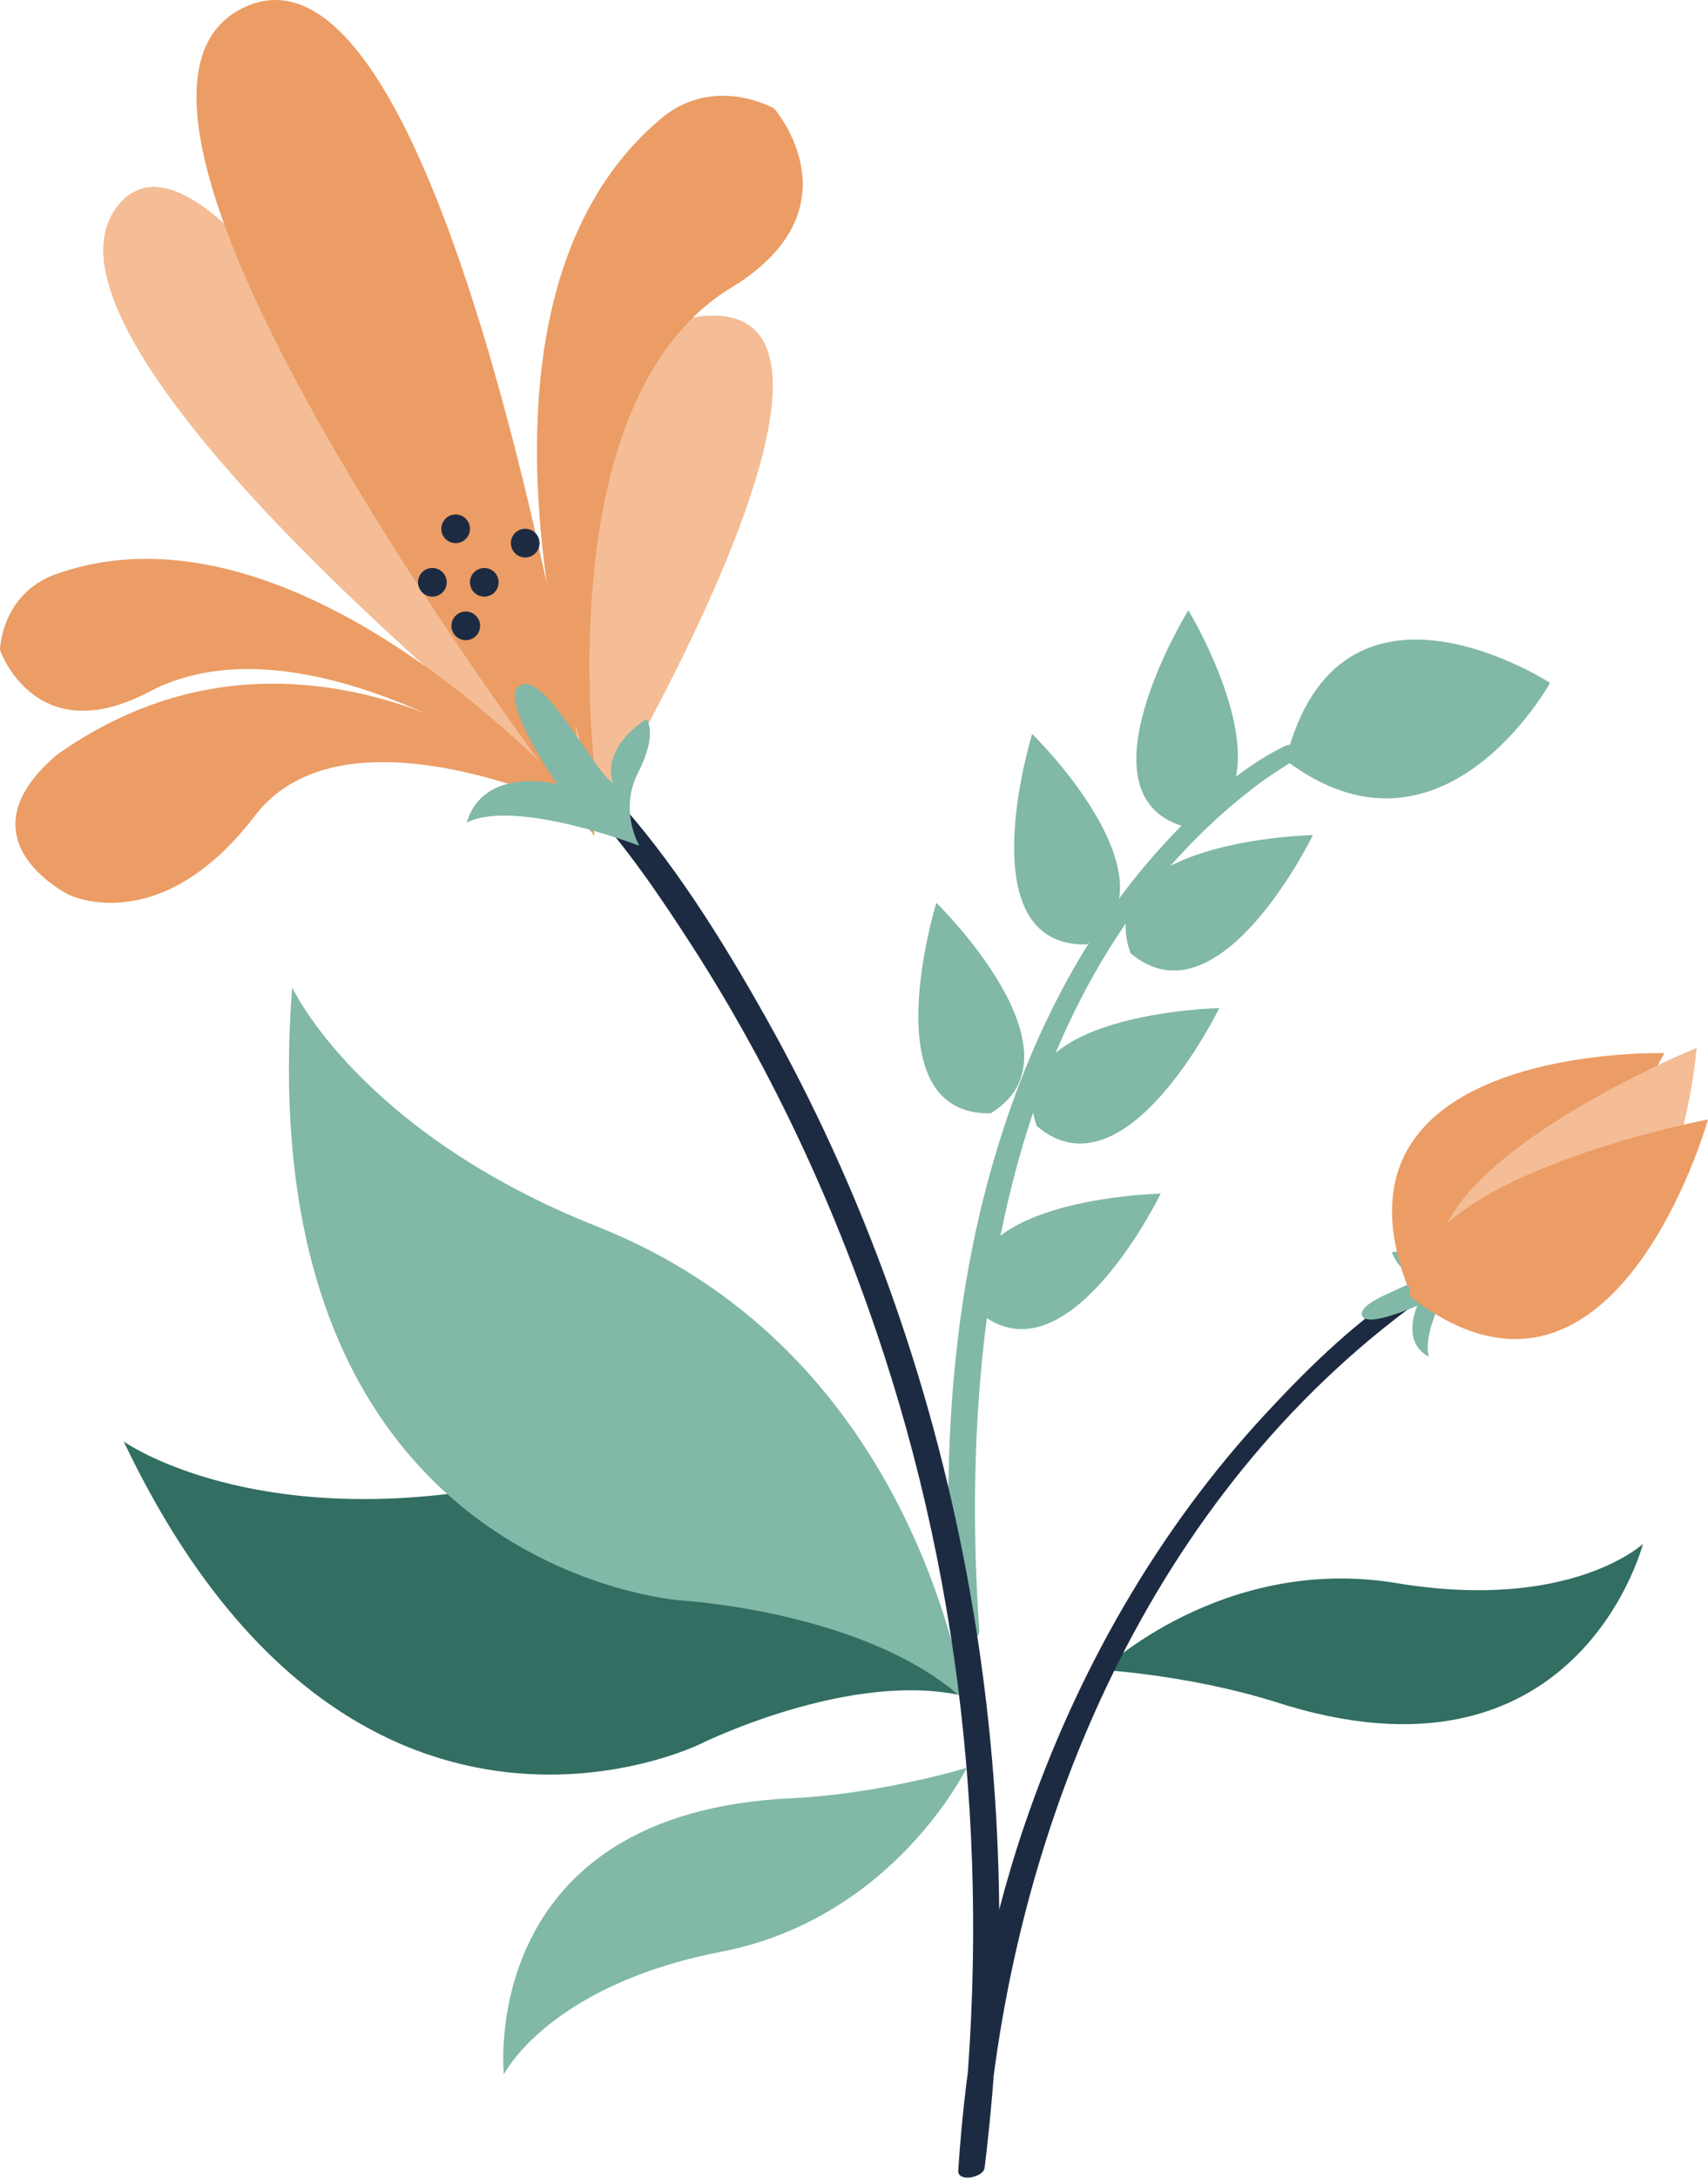
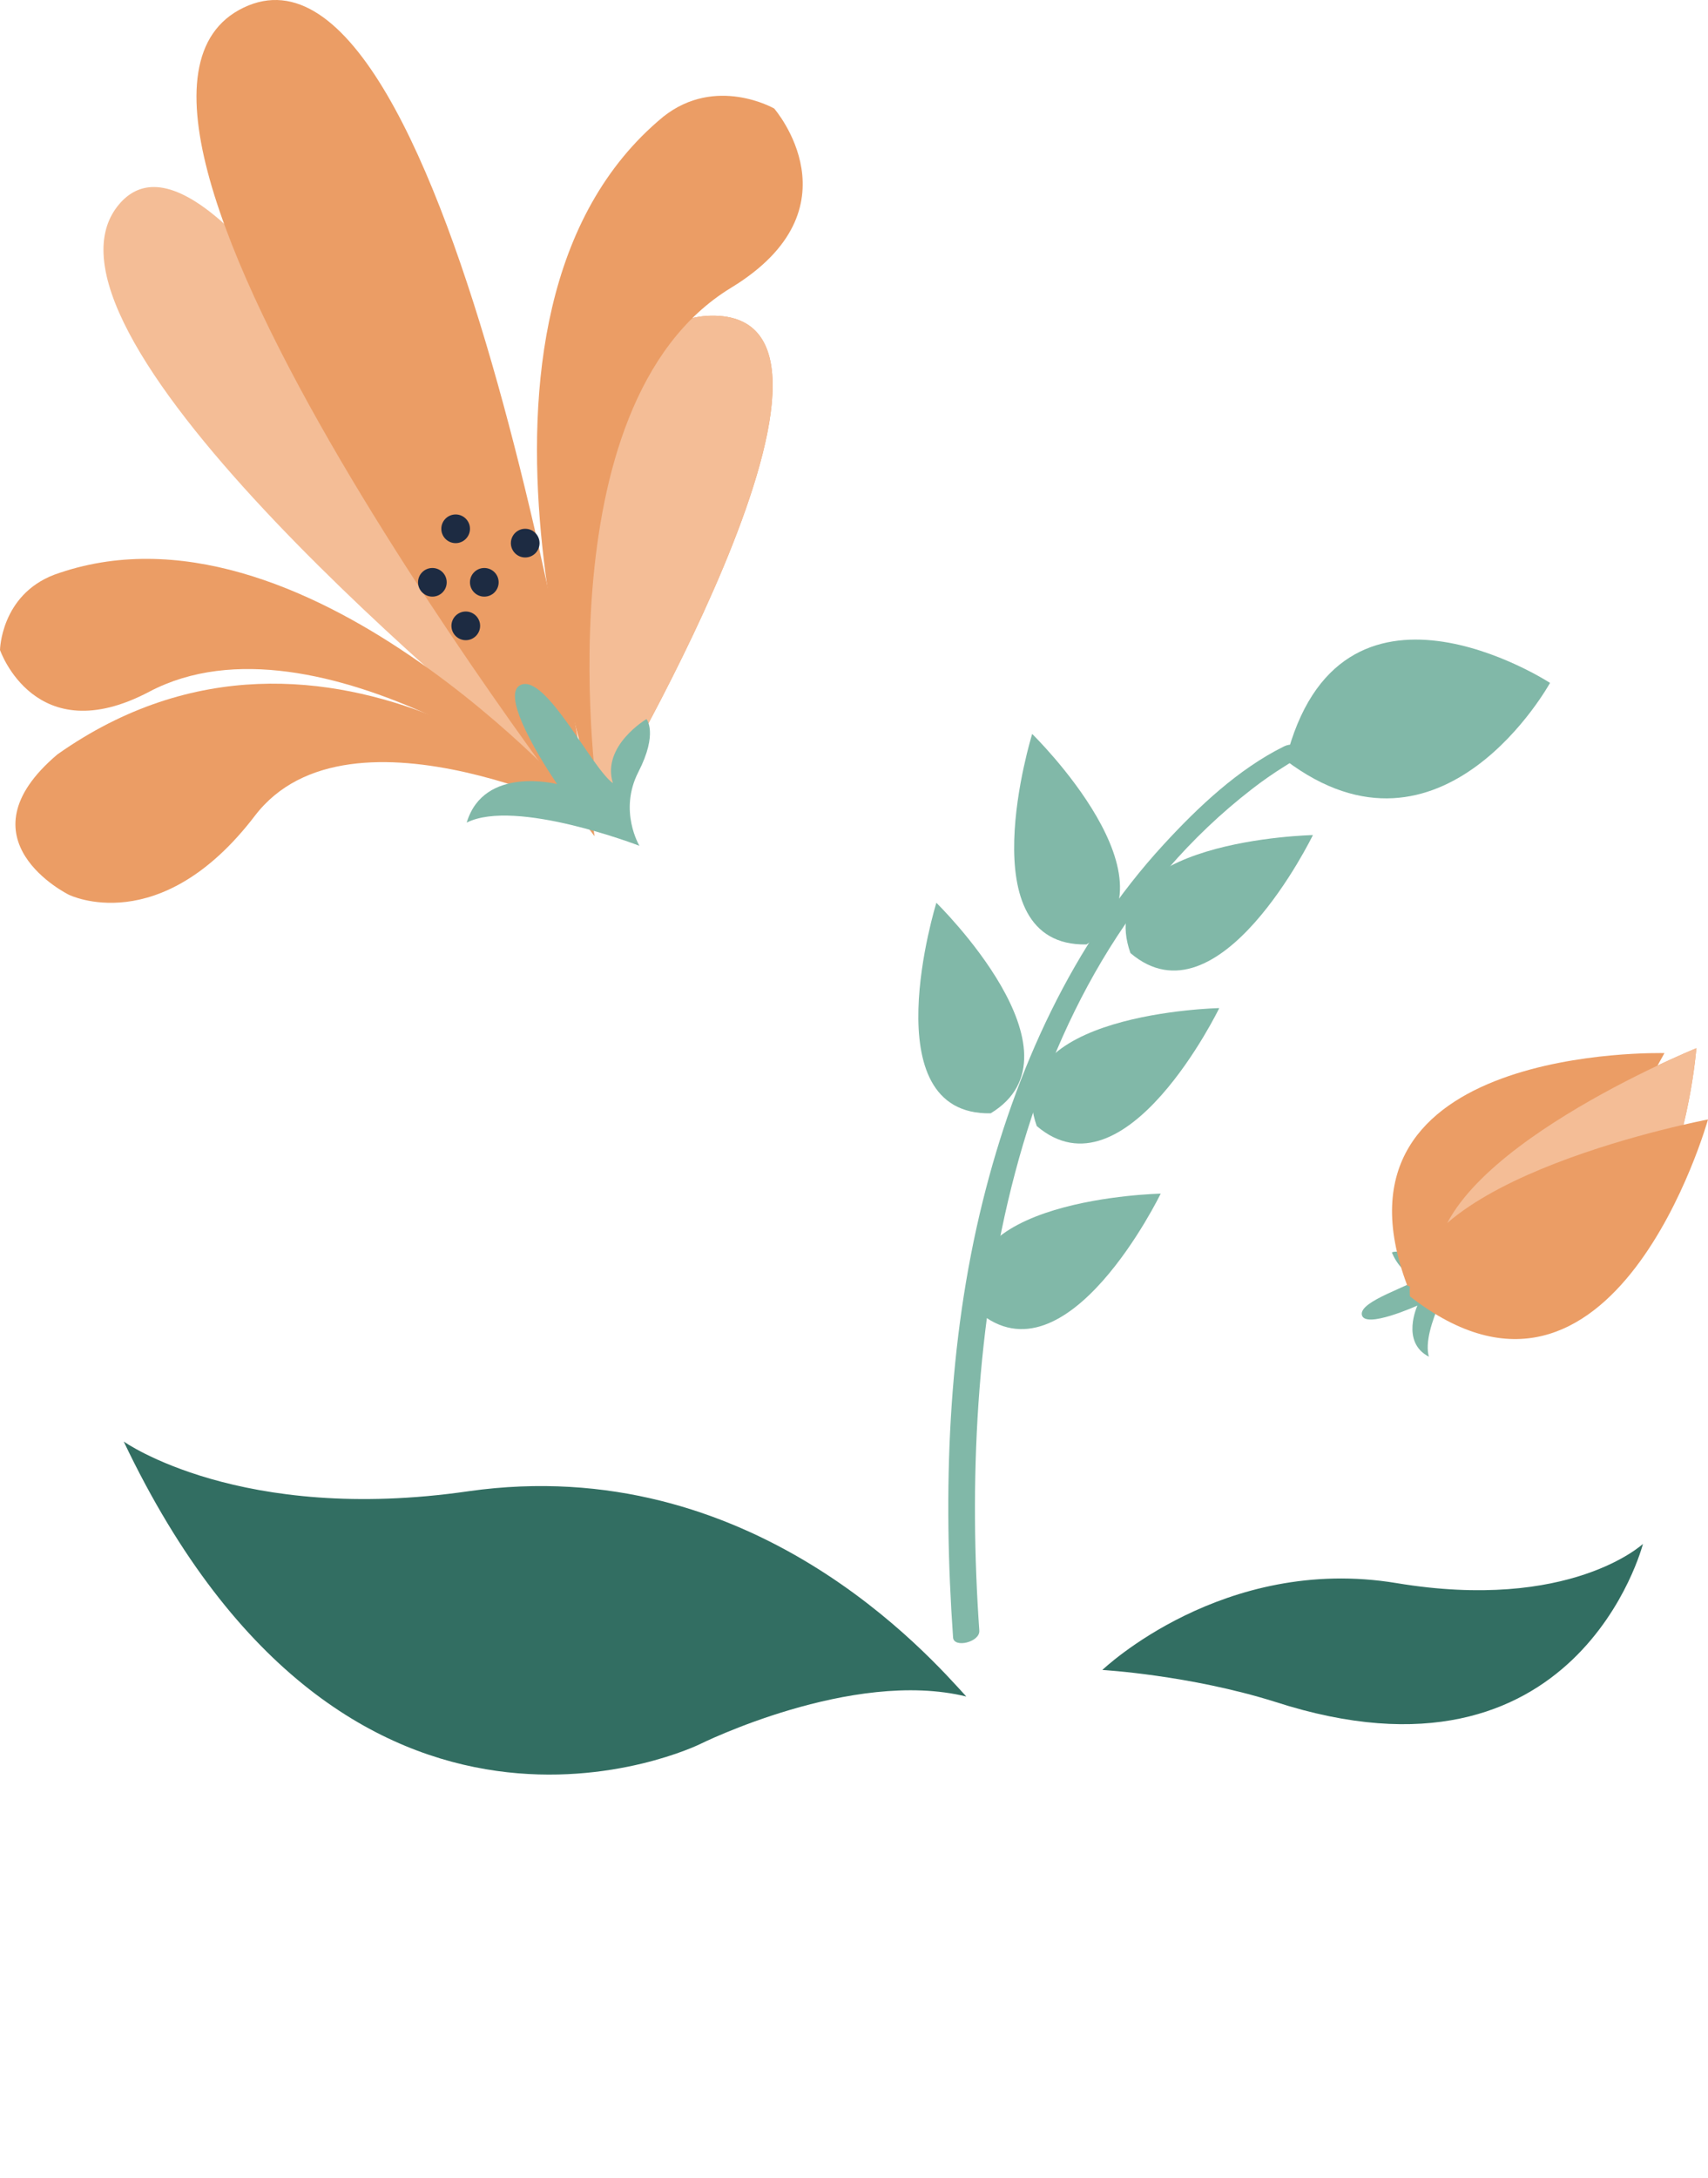
<svg xmlns="http://www.w3.org/2000/svg" version="1.1" viewBox="0 0 377.02 480.4" style="fill: rgb(0, 0, 0);" original_string_length="5986">
  <g id="__id2_sptsl87yks">
    <g id="__id3_sptsl87yks">
      <path d="m27.309 318.01s25.718 18.27 76.121 10.96c62.55-8.86 101.9 36.58 109.87 45.29-25.24-6.2-58.83 10.52-58.83 10.52s-77.279 37.95-127.16-66.77" style="fill: rgb(50, 110, 98);" />
    </g>
    <g id="__id4_sptsl87yks">
      <path d="m243.33 368.4s26.65-25.52 64.95-19.16c38.31 6.36 54.38-8.65 54.38-8.65s-14.42 56.45-81.17 34.85c-18.92-5.94-38.16-7.04-38.16-7.04" style="fill: rgb(50, 110, 98);" />
    </g>
    <g id="__id5_sptsl87yks">
      <path d="m283.45 164.65c-10.14 5.01-19.02 13.42-26.58 21.64-20.21 21.95-32.8 49.94-39.93 78.66-7.79 31.39-8.83 64.16-6.56 96.3 0.16 2.37 5.98 1.04 5.79-1.55-4.51-64.07 5.51-143.31 60.17-185.62 2.32-1.8 4.74-3.49 7.24-5.04 1.63-1.01 0.95-0.66 2.34-1.34 3.57-1.77 0.35-4.44-2.47-3.05" style="fill: rgb(129, 184, 168);" />
    </g>
    <g id="__id6_sptsl87yks">
-       <path d="m64.488 217.82s14.758 31.98 67.632 52.88c65.5 26.15 78.38 92.01 81.27 104.86-21.01-20.01-62.82-22.47-62.82-22.47s-95.918-6.15-86.082-135.27" style="fill: rgb(129, 184, 168);" />
-     </g>
+       </g>
    <g id="__id7_sptsl87yks">
-       <path d="m213.39 389.98s-16.09 33.21-54.21 40.59-47.96 27.05-47.96 27.05-6.15-57.94 63.94-60.94c19.81-1.03 38.23-6.7 38.23-6.7" style="fill: rgb(129, 184, 168);" />
-     </g>
+       </g>
    <g id="__id8_sptsl87yks">
      <path d="m342.15 150.65s-46.59-30.32-58.35 17.07c34.55 26.15 58.35-17.07 58.35-17.07" style="fill: rgb(129, 184, 168);" />
    </g>
    <g id="__id9_sptsl87yks">
-       <path d="m262.32 134.63s-25.83 41.81 0 47.96c24.59-7.38 0-47.96 0-47.96" style="fill: rgb(129, 184, 168);" />
-     </g>
+       </g>
    <g id="__id10_sptsl87yks">
      <path d="m227.84 161.91s-14.55 46.94 11.98 46.44c21.98-13.3-11.98-46.44-11.98-46.44" style="fill: rgb(129, 184, 168);" />
    </g>
    <g id="__id11_sptsl87yks">
      <path d="m206.69 199.16s-14.55 46.94 11.99 46.44c21.97-13.29-11.99-46.44-11.99-46.44" style="fill: rgb(129, 184, 168);" />
    </g>
    <g id="__id12_sptsl87yks">
      <path d="m289.81 184.22s-49.13 1.01-40.28 26.03c19.54 16.66 40.28-26.03 40.28-26.03" style="fill: rgb(129, 184, 168);" />
    </g>
    <g id="__id13_sptsl87yks">
      <path d="m269.14 222.39s-49.14 1-40.29 26.02c19.55 16.66 40.29-26.02 40.29-26.02" style="fill: rgb(129, 184, 168);" />
    </g>
    <g id="__id14_sptsl87yks">
      <path d="m256.21 263.32s-49.13 1-40.28 26.03c19.55 16.65 40.28-26.03 40.28-26.03" style="fill: rgb(129, 184, 168);" />
    </g>
    <g id="__id15_sptsl87yks">
-       <path d="m129.45 177.2c8.82 9.56 16.29 20.59 23.32 31.49 18.09 28.08 32.16 58.71 42.46 90.45 18.78 57.85 23.68 119.43 16.29 179.69 1.94-0.2 3.88-0.4 5.82-0.61 4.59-70.37 33.52-142.76 90.41-187.07 2.65-2.06 5.36-4.11 8.22-5.88 3.35-2.06-1.62-3.37-3.69-2.09-12.25 7.52-23.08 18.1-32.78 28.55-24.14 26-41.94 57.38-53.35 90.88-8.37 24.59-12.95 50.34-14.63 76.22-0.18 2.66 5.55 1.58 5.82-0.61 10.73-87.44-5.07-176.93-48.38-253.9-9.71-17.26-20.66-34.87-34.16-49.5-1.54-1.67-7.07 0.52-5.35 2.38" style="fill: rgb(29, 43, 66);" />
-     </g>
+       </g>
    <g id="__id16_sptsl87yks">
-       <path d="m127.42 175.45s-126.8-99.848-101.16-130.34c25.635-30.501 101.16 130.34 101.16 130.34" style="fill: rgb(235, 157, 101);" />
-     </g>
+       </g>
    <g id="__id17_sptsl87yks">
      <path d="m132.02 179.43s-13.88-110.65 25.77-109.78-25.77 109.78-25.77 109.78" style="fill: rgb(235, 157, 101);" />
    </g>
    <g id="__id18_sptsl87yks">
      <path d="m127.42 175.45s-104.58-82.356-104.58-120.32c-0.004-3.841 1.066-7.224 3.418-10.025 2.219-2.64 4.816-3.847 7.699-3.847 30.449 0 93.463 134.19 93.463 134.19" style="fill: rgb(244, 189, 150);" />
    </g>
    <g id="__id19_sptsl87yks">
      <path d="m132.02 179.43s-2.35-18.74-2.36-40.73c0-31.24 4.74-69.059 27.67-69.059 0.15 0 0.31 0.004 0.46 0.007 9.22 0.204 12.76 6.243 12.76 15.391 0.01 30.221-38.53 94.391-38.53 94.391" style="fill: rgb(244, 189, 150);" />
    </g>
    <g id="__id20_sptsl87yks">
      <path d="m132.07 177.1s-38.488-107.73 14.32-151.34c11.61-9.225 24.5-1.822 24.5-1.822s19.22 22.058-9.5 39.535c-42.57 25.902-29.32 113.63-29.32 113.63" style="fill: rgb(235, 157, 101);" />
    </g>
    <g id="__id21_sptsl87yks">
      <path d="m128.46 177.63s-61.812-70.65-116.5-50.84c-11.765 4.5-11.96 16.6-11.96 16.6s7.738 22.5 32.938 9.21c37.343-19.69 95.522 25.03 95.522 25.03" style="fill: rgb(235, 157, 101);" />
    </g>
    <g id="__id22_sptsl87yks">
      <path d="m133.71 181.41s-60.956-57.35-121.02-15c-22.264 18.82 2.498 30.97 2.498 30.97s20.101 10.02 41.078-17.42c20.972-27.44 77.444 1.45 77.444 1.45" style="fill: rgb(235, 157, 101);" />
    </g>
    <g id="__id23_sptsl87yks">
      <path d="m131.25 184.48s-123.84-160.52-77.5-182.79c46.34-22.276 77.5 182.79 77.5 182.79" style="fill: rgb(235, 157, 101);" />
    </g>
    <g id="__id24_sptsl87yks">
      <path d="m141.15 186.59s-27.34-10.54-38.13-5.12c3.79-12.66 19.96-8.49 19.96-8.49s-13.53-19.56-7.98-21.91c5.54-2.35 15.56 18.32 20.29 21.7-2.56-8.23 7.41-14.14 7.41-14.14s2.62 3.09-1.79 11.68 0.24 16.28 0.24 16.28" style="fill: rgb(129, 184, 168);" />
    </g>
    <g id="__id25_sptsl87yks">
      <path d="m321.75 279.79s-8.14 13.32-6.34 19.5c-6.27-3.21-2.53-11.28-2.53-11.28s-11.55 5.22-12.26 2.08c-0.69-3.13 11.1-6.4 13.33-8.55-4.56 0.55-6.71-5.25-6.71-5.25s1.87-1.07 5.96 2.06c4.08 3.13 8.55 1.44 8.55 1.44" style="fill: rgb(129, 184, 168);" />
    </g>
    <g id="__id26_sptsl87yks">
      <path d="m103.74 116.65c0 1.75-1.42 3.17-3.16 3.17-1.752 0-3.166-1.42-3.166-3.17 0-1.74 1.414-3.16 3.166-3.16 1.74 0 3.16 1.42 3.16 3.16" style="fill: rgb(29, 43, 66);" />
    </g>
    <g id="__id27_sptsl87yks">
      <path d="m98.605 128.46c0 1.75-1.417 3.16-3.164 3.16-1.746 0-3.164-1.41-3.164-3.16s1.418-3.16 3.164-3.16c1.747 0 3.164 1.41 3.164 3.16" style="fill: rgb(29, 43, 66);" />
    </g>
    <g id="__id28_sptsl87yks">
      <path d="m119.1 119.82c0 1.75-1.42 3.16-3.17 3.16-1.74 0-3.16-1.41-3.16-3.16s1.42-3.17 3.16-3.17c1.75 0 3.17 1.42 3.17 3.17" style="fill: rgb(29, 43, 66);" />
    </g>
    <g id="__id29_sptsl87yks">
      <path d="m105.98 138.06c0 1.75-1.42 3.17-3.17 3.17-1.74 0-3.162-1.42-3.162-3.17 0-1.74 1.422-3.16 3.162-3.16 1.75 0 3.17 1.42 3.17 3.16" style="fill: rgb(29, 43, 66);" />
    </g>
    <g id="__id30_sptsl87yks">
      <path d="m110.07 128.46c0 1.75-1.42 3.16-3.17 3.16-1.74 0-3.16-1.41-3.16-3.16s1.42-3.16 3.16-3.16c1.75 0 3.17 1.41 3.17 3.16" style="fill: rgb(29, 43, 66);" />
    </g>
    <g id="__id31_sptsl87yks">
      <path d="m367.4 232.32s-76.91-2.12-56.76 51.29c24.44 9.73 56.76-51.29 56.76-51.29" style="fill: rgb(235, 157, 101);" />
    </g>
    <g id="__id32_sptsl87yks">
      <path d="m374.45 231.24s-5.65 76.74-56.75 51.29c-7.22-25.3 56.75-51.29 56.75-51.29" style="fill: rgb(235, 157, 101);" />
    </g>
    <g id="__id33_sptsl87yks">
      <path d="m336.86 287.7c-4.72 0-10.02-1.13-15.98-3.7-1.04-0.44-2.11-0.93-3.18-1.47-0.39-1.35-0.57-2.7-0.57-4.04-0.02-23.95 57.32-47.25 57.32-47.25s-4.16 56.46-37.59 56.46" style="fill: rgb(244, 189, 150);" />
    </g>
    <g id="__id34_sptsl87yks">
      <path d="m377.02 246.96s-20.75 74.09-65.8 39.02c-2.06-26.22 65.8-39.02 65.8-39.02" style="fill: rgb(235, 157, 101);" />
    </g>
  </g>
</svg>